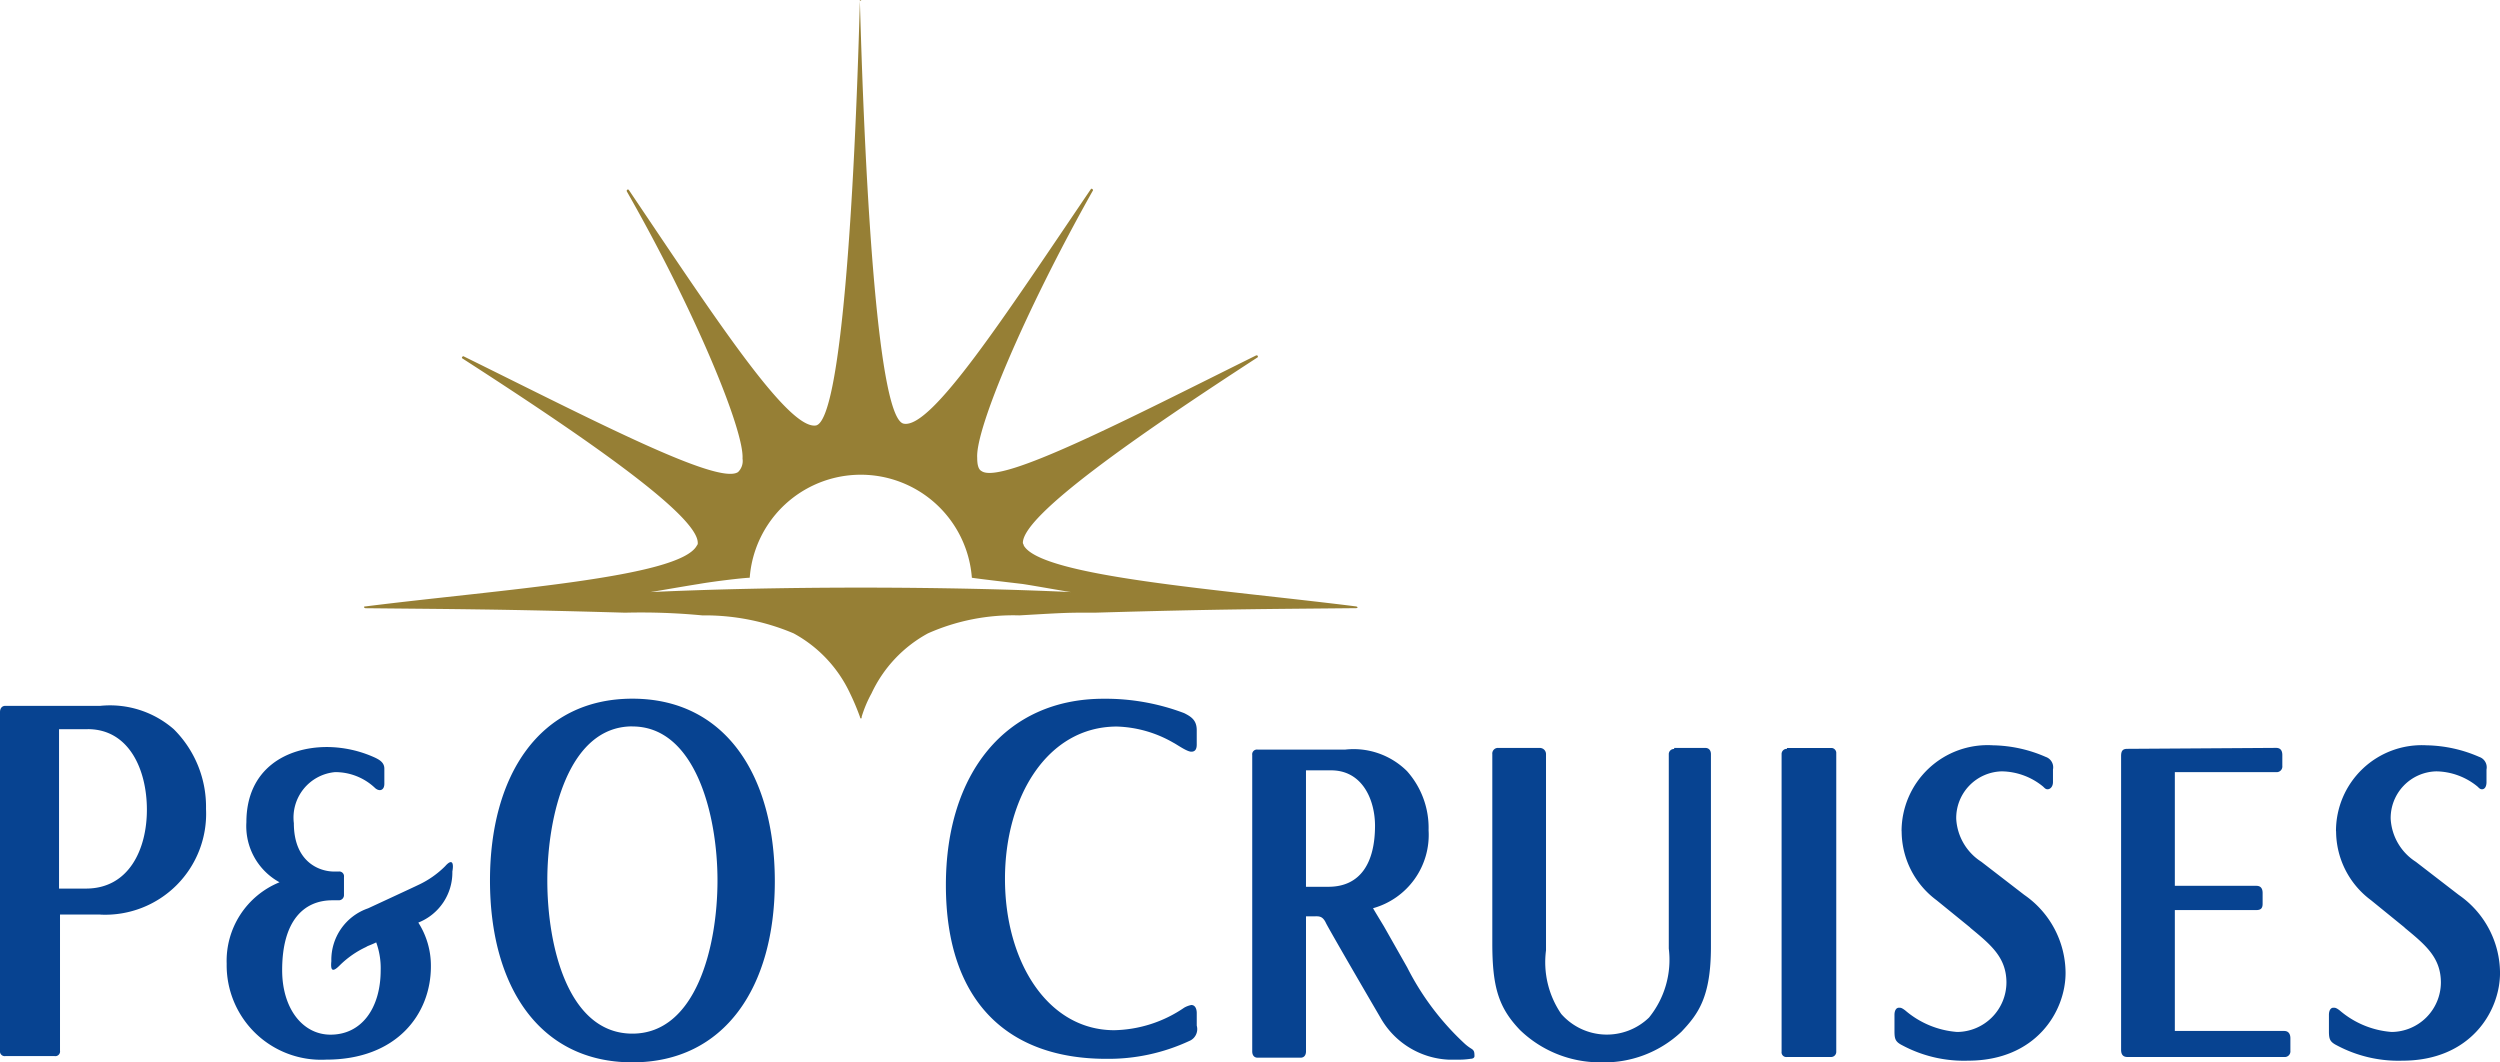
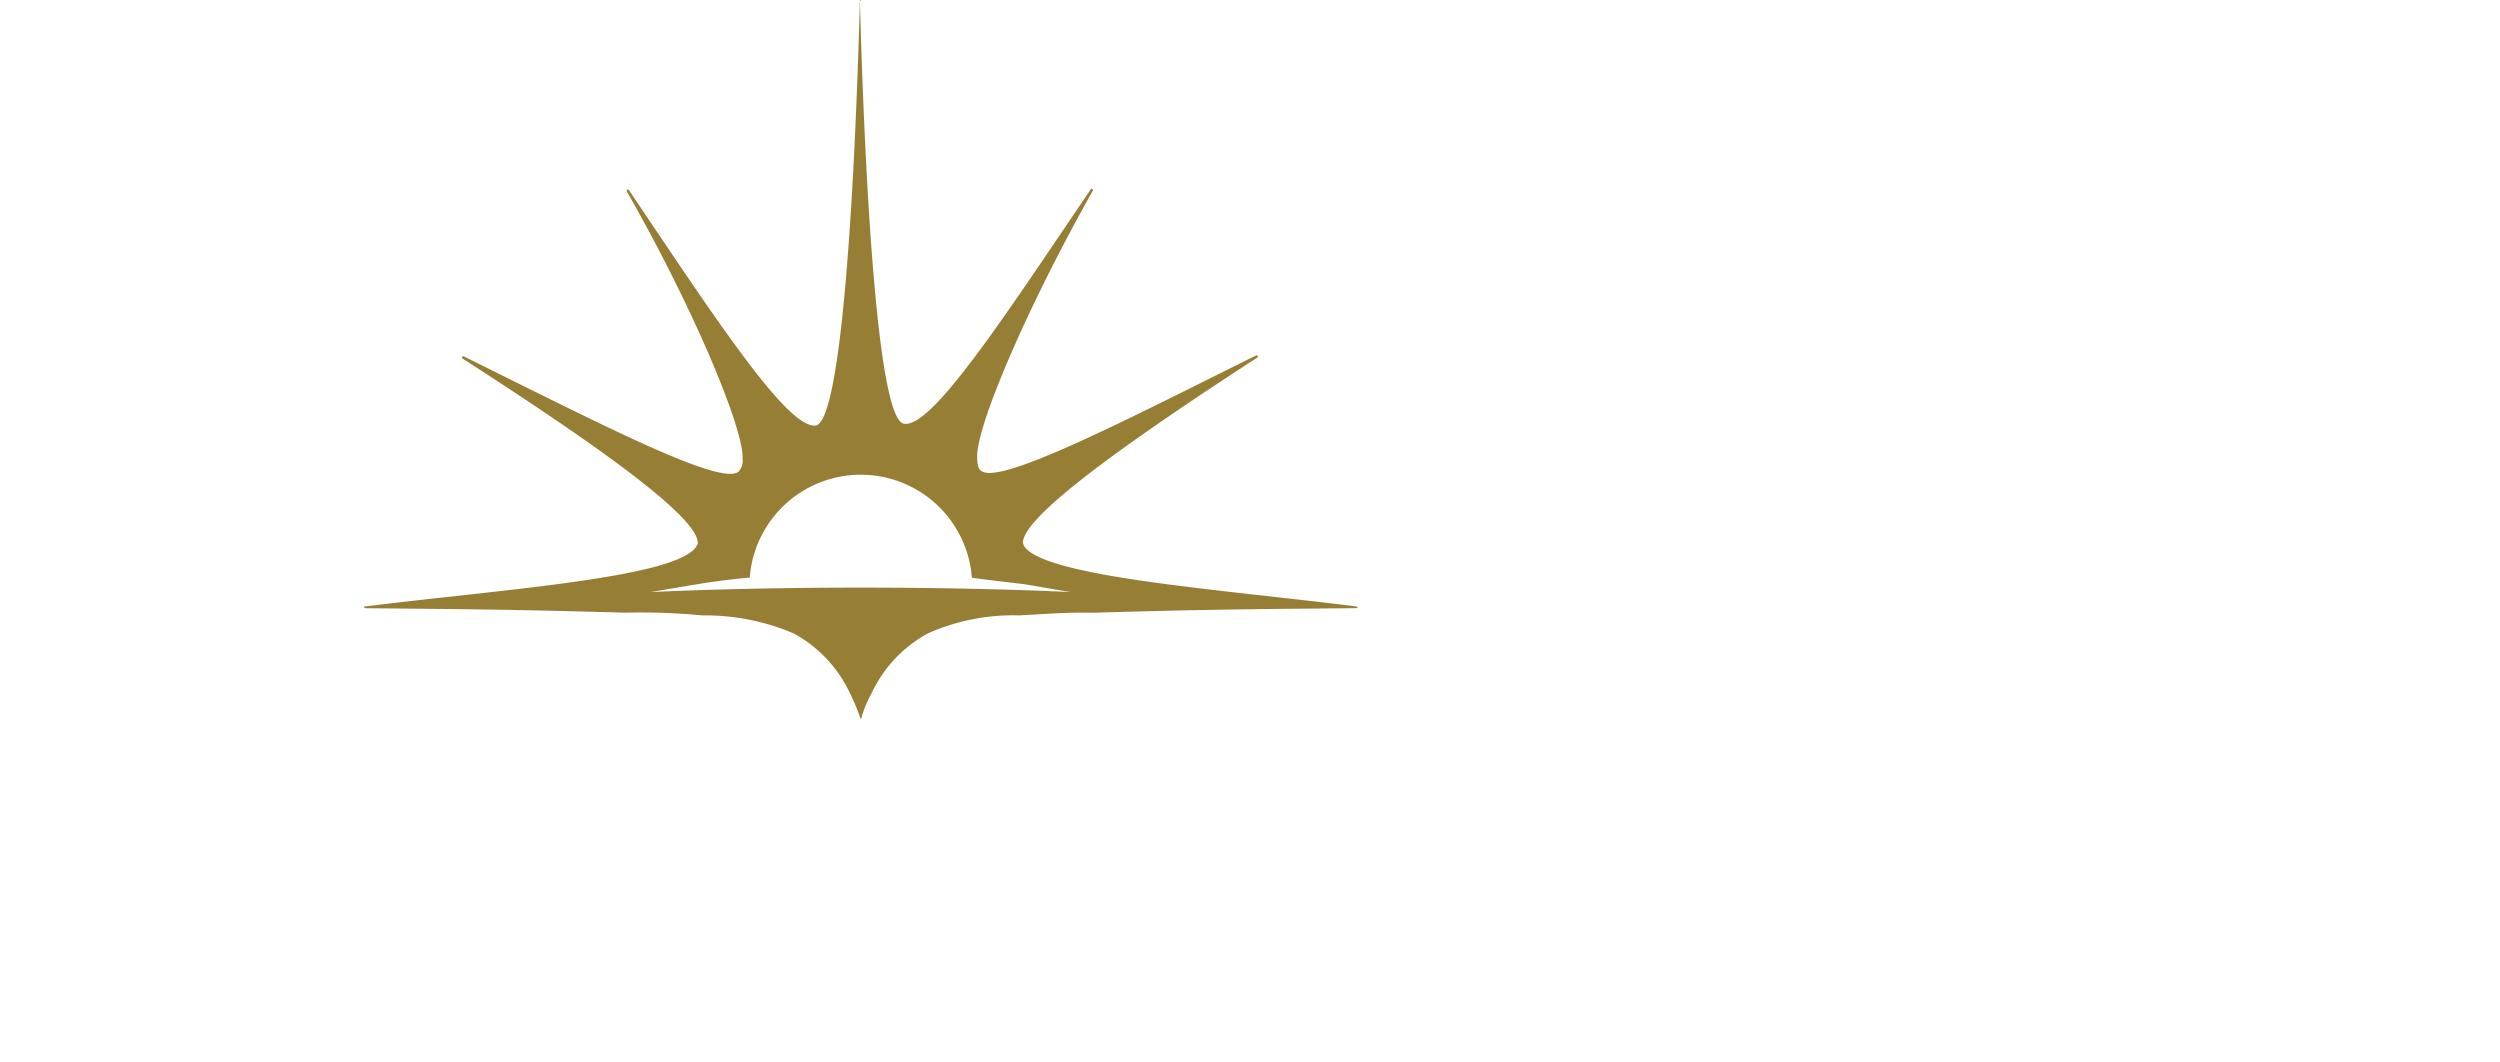
<svg xmlns="http://www.w3.org/2000/svg" width="139.152" height="59.131" viewBox="0 0 139.152 59.131">
  <g id="_4ddfab8c-860e-44a6-ad8d-8edbb8ad184a" data-name="4ddfab8c-860e-44a6-ad8d-8edbb8ad184a" transform="translate(0 0.1)">
    <path id="Path_59" data-name="Path 59" d="M95.863,33.654c-7.528-.947-17.5-1.645-18.5-3.39,0-.05-.05-.1-.05-.15,0-1.546,6.382-5.983,13.063-10.321.05-.05,0-.15-.1-.1-7.229,3.59-14.16,7.179-15.256,6.432-.2-.1-.249-.4-.249-.748-.1-1.6,2.642-8.127,6.432-14.858.05-.05-.05-.15-.1-.1-4.836,7.13-8.875,13.362-10.42,13.063-1.4-.249-2.144-12.564-2.443-23.583.1.05.1.05.05.05s-.05,0-.05.05c-.3,11.019-1.047,23.283-2.443,23.583-1.546.249-5.584-5.933-10.42-13.113-.05-.05-.15,0-.1.1,3.839,6.731,6.531,13.312,6.432,14.858a.858.858,0,0,1-.249.748c-1.1.748-7.977-2.842-15.256-6.432-.05-.05-.15.05-.1.1,6.731,4.338,13.113,8.725,13.113,10.271a.183.183,0,0,1-.05.15c-.947,1.795-10.919,2.443-18.447,3.39-.15,0-.05.1,0,.1,4.836.05,7.578.05,14.459.249a35.906,35.906,0,0,1,4.288.15,12.662,12.662,0,0,1,5.085,1,7.322,7.322,0,0,1,3.141,3.34,13.234,13.234,0,0,1,.548,1.3.174.174,0,0,0,.05.1c.05,0,.05-.05.05-.1a6.724,6.724,0,0,1,.548-1.3,7.322,7.322,0,0,1,3.141-3.34,11.689,11.689,0,0,1,5.085-1C79.759,34,79.709,34,81.4,34c6.88-.2,9.623-.2,14.459-.249C95.913,33.753,96.013,33.7,95.863,33.654ZM68.292,32.607c-4.437,0-8.526.1-11.717.249.05,0,1.745-.3,2.692-.449.848-.15,2.543-.349,2.842-.349a6.2,6.2,0,0,1,12.365,0c.3.05,1.994.249,2.842.349.947.15,2.593.449,2.692.449C76.817,32.706,72.729,32.607,68.292,32.607Z" transform="translate(-20.379 0)" fill="#967f35" />
-     <path id="Path_60" data-name="Path 60" d="M81.916,97.394a2.5,2.5,0,0,1-.4-.3,15.024,15.024,0,0,1-3.191-4.238l-1.3-2.293s-.548-.9-.6-1a4.235,4.235,0,0,0,3.091-4.338,4.744,4.744,0,0,0-1.2-3.291,4.217,4.217,0,0,0-3.44-1.2H70a.264.264,0,0,0-.3.3v16.5c0,.2.1.349.3.349h2.393c.2,0,.3-.15.3-.349V90.015h.4c.3,0,.5-.05.7.349,0,.05,1.7,2.991,3.041,5.285a4.6,4.6,0,0,0,3.789,2.343h.5a4.3,4.3,0,0,0,.748-.05c.1,0,.2-.05.2-.15C82.066,97.594,82.066,97.494,81.916,97.394ZM73.939,88.37H72.692V81.889h1.4c1.745,0,2.443,1.645,2.443,3.091C76.531,87.024,75.734,88.37,73.939,88.37Zm56.09-3.091a4.792,4.792,0,0,0,1.944,3.839l1.845,1.5.05.05c1.147.947,1.994,1.645,1.994,3.041a2.766,2.766,0,0,1-2.742,2.742,5.017,5.017,0,0,1-2.892-1.2c-.2-.15-.249-.15-.349-.15-.15,0-.249.15-.249.4v.9c0,.449.05.6.449.8a7.26,7.26,0,0,0,3.64.848c3.789,0,5.434-2.742,5.434-4.886a5.309,5.309,0,0,0-2.293-4.338l-2.393-1.845a3.039,3.039,0,0,1-1.4-2.393,2.6,2.6,0,0,1,2.543-2.642,3.707,3.707,0,0,1,2.293.848c.1.1.15.15.249.15.15,0,.249-.15.249-.4v-.7a.611.611,0,0,0-.4-.7,7.631,7.631,0,0,0-2.942-.648,4.776,4.776,0,0,0-5.036,4.786ZM24.779,87.223a5.222,5.222,0,0,1-1.5,1.047c-.2.1-2.792,1.3-2.792,1.3a3.033,3.033,0,0,0-2.044,2.942c-.05.5.05.648.449.249a5.223,5.223,0,0,1,1.5-1.047c.05-.05.249-.1.548-.249a4.186,4.186,0,0,1,.249,1.546c0,2.094-1.047,3.59-2.792,3.59-1.546,0-2.692-1.446-2.692-3.59,0-2.742,1.2-3.889,2.792-3.889h.349a.287.287,0,0,0,.3-.3v-1a.264.264,0,0,0-.3-.3H18.6c-.848,0-2.244-.548-2.244-2.692a2.541,2.541,0,0,1,2.293-2.842,3.212,3.212,0,0,1,2.244.9c.249.2.5.1.5-.249v-.848c0-.349-.3-.5-.5-.6a6.516,6.516,0,0,0-2.692-.6c-2.244,0-4.487,1.2-4.487,4.188a3.557,3.557,0,0,0,1.845,3.34,4.721,4.721,0,0,0-2.942,4.537,5.258,5.258,0,0,0,5.534,5.335c3.939,0,5.833-2.543,5.833-5.185a4.448,4.448,0,0,0-.7-2.443,3,3,0,0,0,1.895-2.842C25.278,86.974,25.128,86.824,24.779,87.223ZM35.2,98.142c-5.185,0-7.927-4.238-7.927-10.121,0-5.833,2.742-10.121,7.927-10.121s7.927,4.288,7.927,10.171S40.335,98.142,35.2,98.142Zm0-18.7c-3.59,0-4.736,5.036-4.736,8.576,0,3.64,1.147,8.526,4.736,8.526,3.54,0,4.736-4.836,4.736-8.526S38.689,79.446,35.2,79.446ZM5.584,89.916H3.34v7.578a.262.262,0,0,1-.3.3H.3a.264.264,0,0,1-.3-.3V78.648c0-.2.1-.349.3-.349H5.584a5.4,5.4,0,0,1,4.088,1.3,6.088,6.088,0,0,1,1.795,4.437,5.618,5.618,0,0,1-5.883,5.883ZM4.886,79.6h-1.6V88.47h1.5c2.393,0,3.39-2.194,3.39-4.387,0-2.244-1-4.487-3.291-4.487Zm88.3,1.1a.287.287,0,0,0-.3.3V91.81a5.107,5.107,0,0,1-1.1,3.839,3.38,3.38,0,0,1-4.886-.2,5.1,5.1,0,0,1-.848-3.54V80.991a.341.341,0,0,0-.349-.349H83.412a.315.315,0,0,0-.349.349v10.52c0,2.443.349,3.59,1.546,4.836A6.414,6.414,0,0,0,89.1,98.142a6.272,6.272,0,0,0,4.487-1.7c.947-1,1.645-1.944,1.645-4.736V80.991c0-.249-.15-.349-.3-.349H93.184ZM93.632,96.447Zm5.833-15.755a.287.287,0,0,0-.3.3V97.544a.264.264,0,0,0,.3.3h2.443a.287.287,0,0,0,.3-.3v-16.6a.28.28,0,0,0-.249-.3H99.466Zm18.946,0c-.249,0-.349.1-.349.4V97.444c0,.249.1.4.349.4h8.725a.315.315,0,0,0,.349-.349v-.7c0-.15-.05-.4-.349-.4h-6.083V89.666h4.537c.249,0,.349-.1.349-.349v-.6c0-.249-.1-.4-.349-.4h-4.537V81.988h5.634a.315.315,0,0,0,.349-.349v-.6c0-.249-.1-.4-.349-.4Zm-12.564,4.587a4.792,4.792,0,0,0,1.944,3.839l1.845,1.5.05.05c1.147.947,1.994,1.645,1.994,3.041a2.766,2.766,0,0,1-2.742,2.742,5.017,5.017,0,0,1-2.892-1.2c-.2-.15-.249-.15-.349-.15-.15,0-.249.15-.249.4v.9c0,.449.05.6.449.8a7.26,7.26,0,0,0,3.64.848c3.789,0,5.434-2.742,5.434-4.886a5.309,5.309,0,0,0-2.293-4.338l-2.393-1.845a3.039,3.039,0,0,1-1.4-2.393,2.6,2.6,0,0,1,2.543-2.642,3.707,3.707,0,0,1,2.293.848c.1.1.15.15.249.15.15,0,.3-.15.3-.4v-.7a.611.611,0,0,0-.4-.7,7.631,7.631,0,0,0-2.942-.648,4.79,4.79,0,0,0-5.085,4.786ZM66.211,96.946a10.674,10.674,0,0,1-4.637,1c-5.385,0-8.925-3.091-8.925-9.672,0-6.232,3.34-10.37,8.775-10.37a12.335,12.335,0,0,1,4.487.8c.4.2.7.4.7.947v.8c0,.2-.05.4-.3.4s-.8-.4-1-.5a6.673,6.673,0,0,0-3.141-.9c-3.889,0-6.232,3.939-6.232,8.476,0,4.637,2.393,8.426,6.083,8.426A7.134,7.134,0,0,0,65.912,95.1a1.3,1.3,0,0,1,.4-.15c.2,0,.3.2.3.449v.7a.713.713,0,0,1-.4.848Z" transform="translate(0 -39.111)" fill="#074391" />
  </g>
</svg>